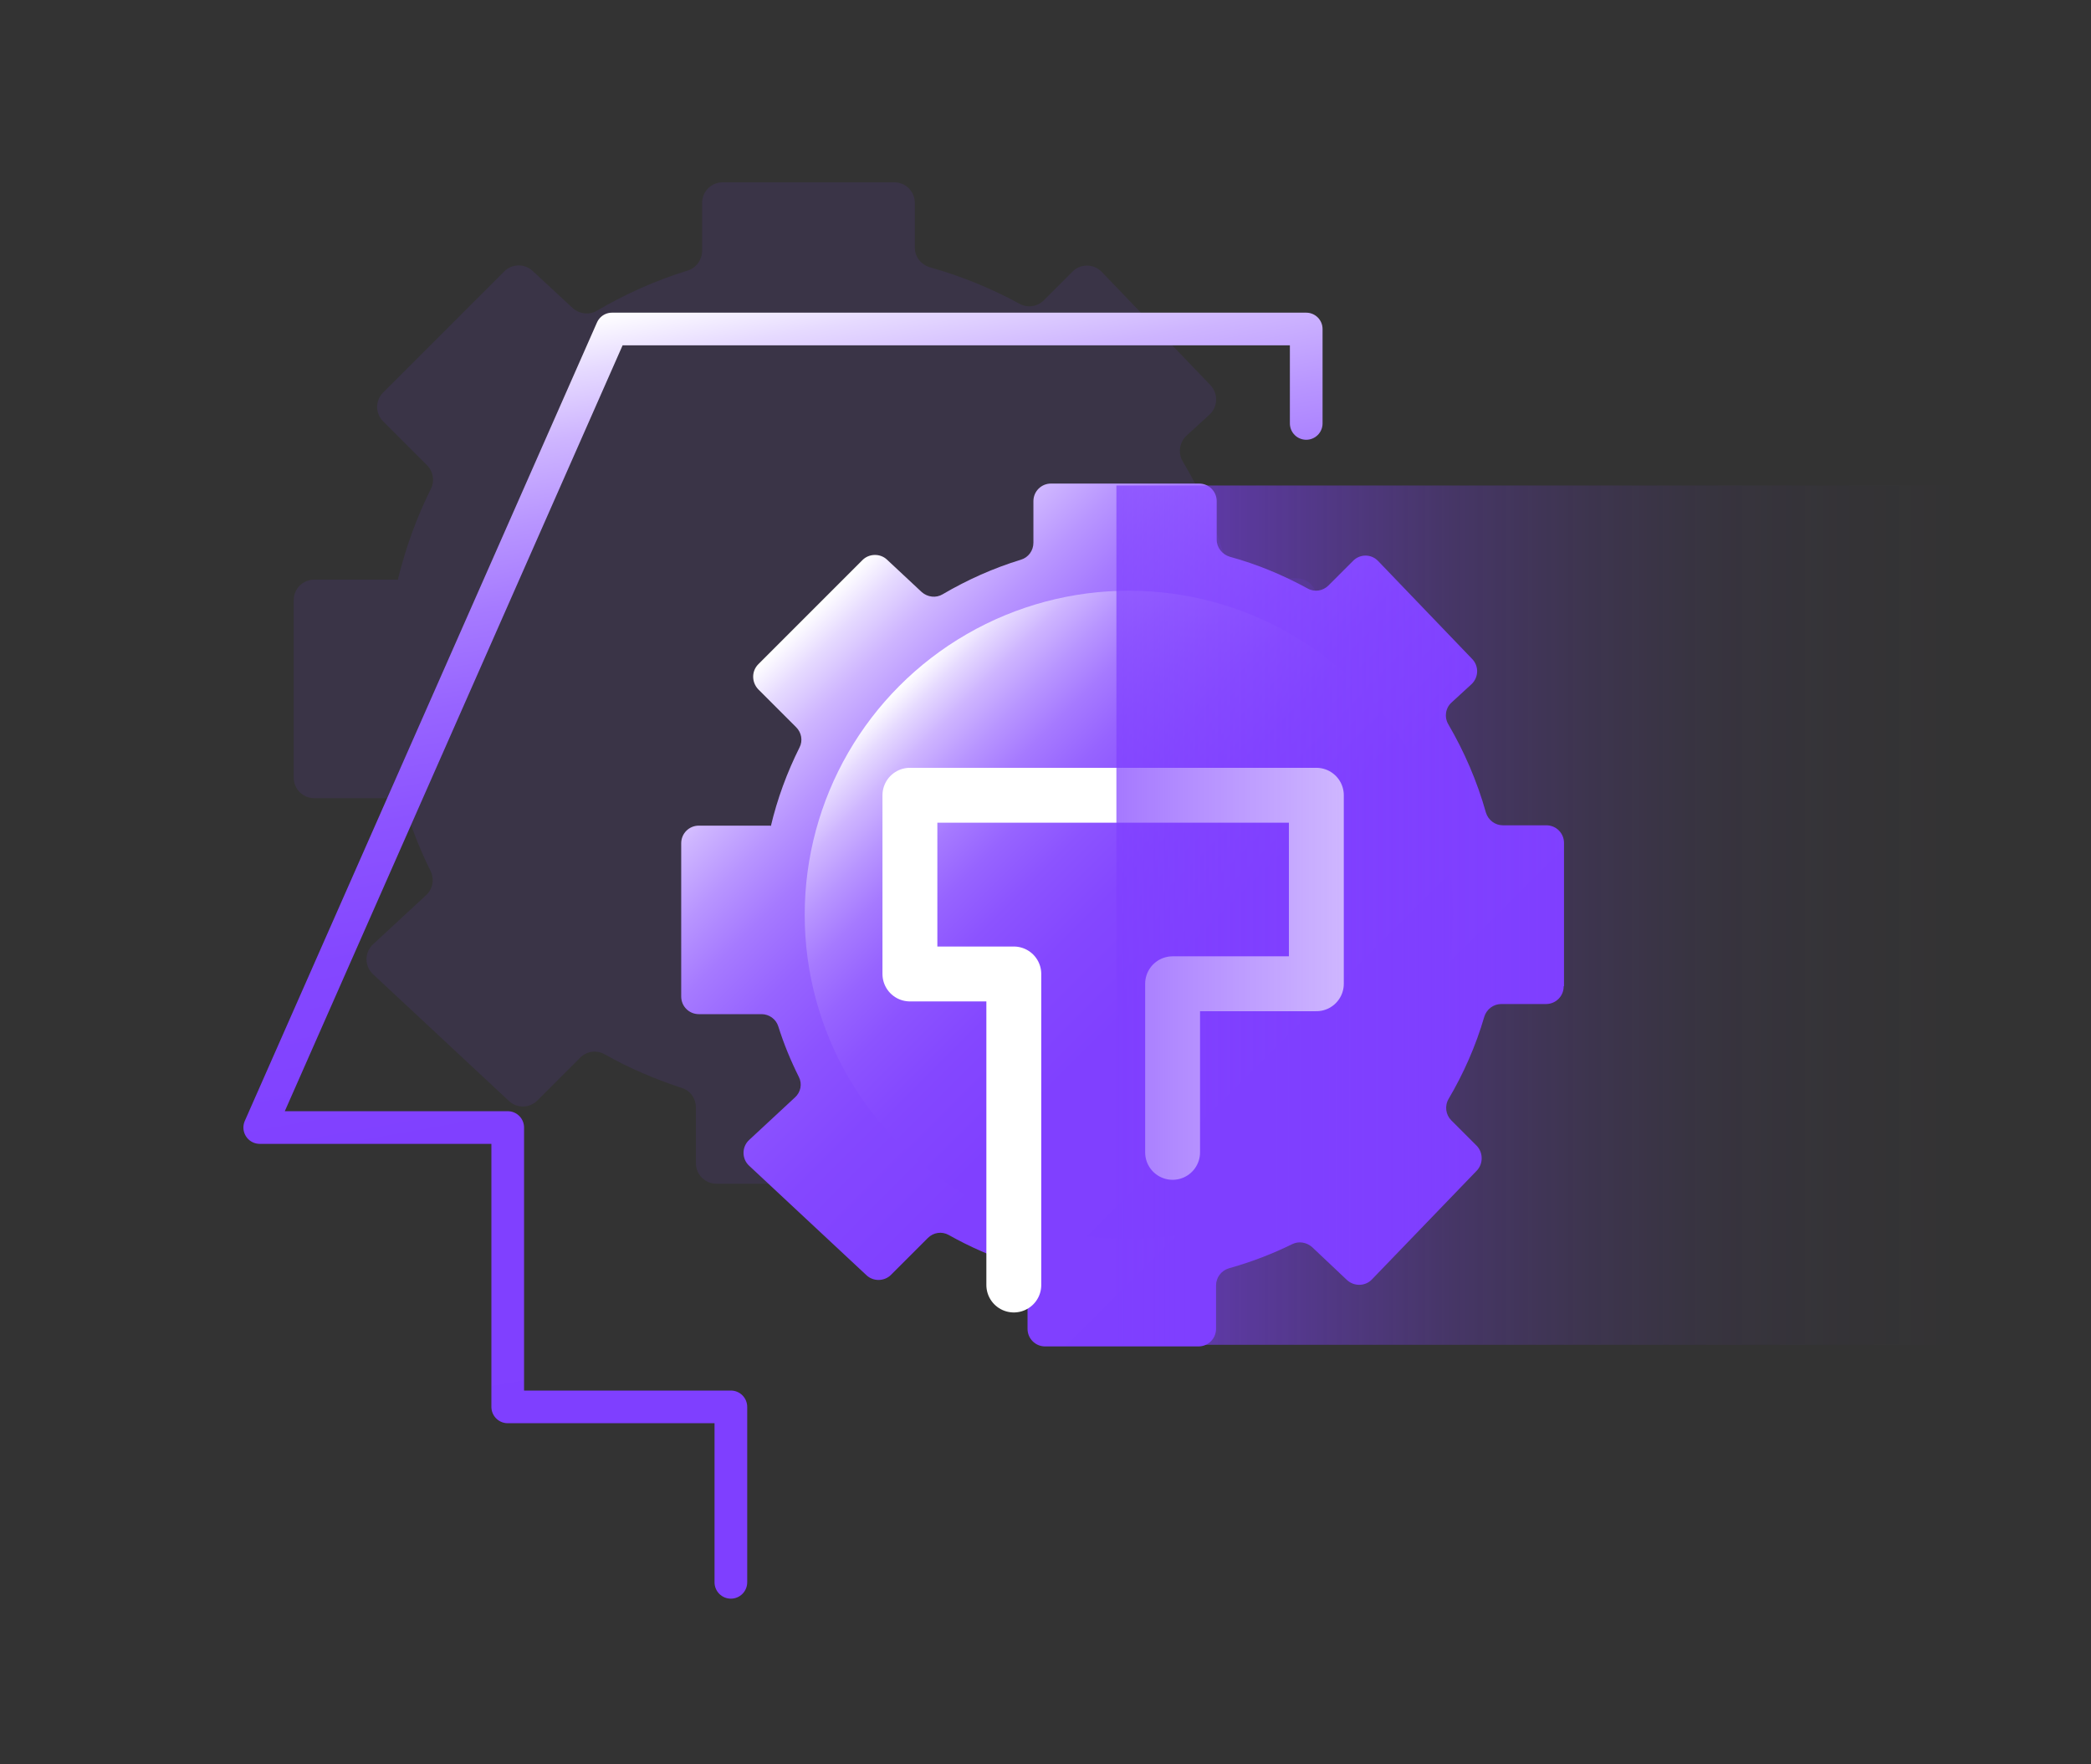
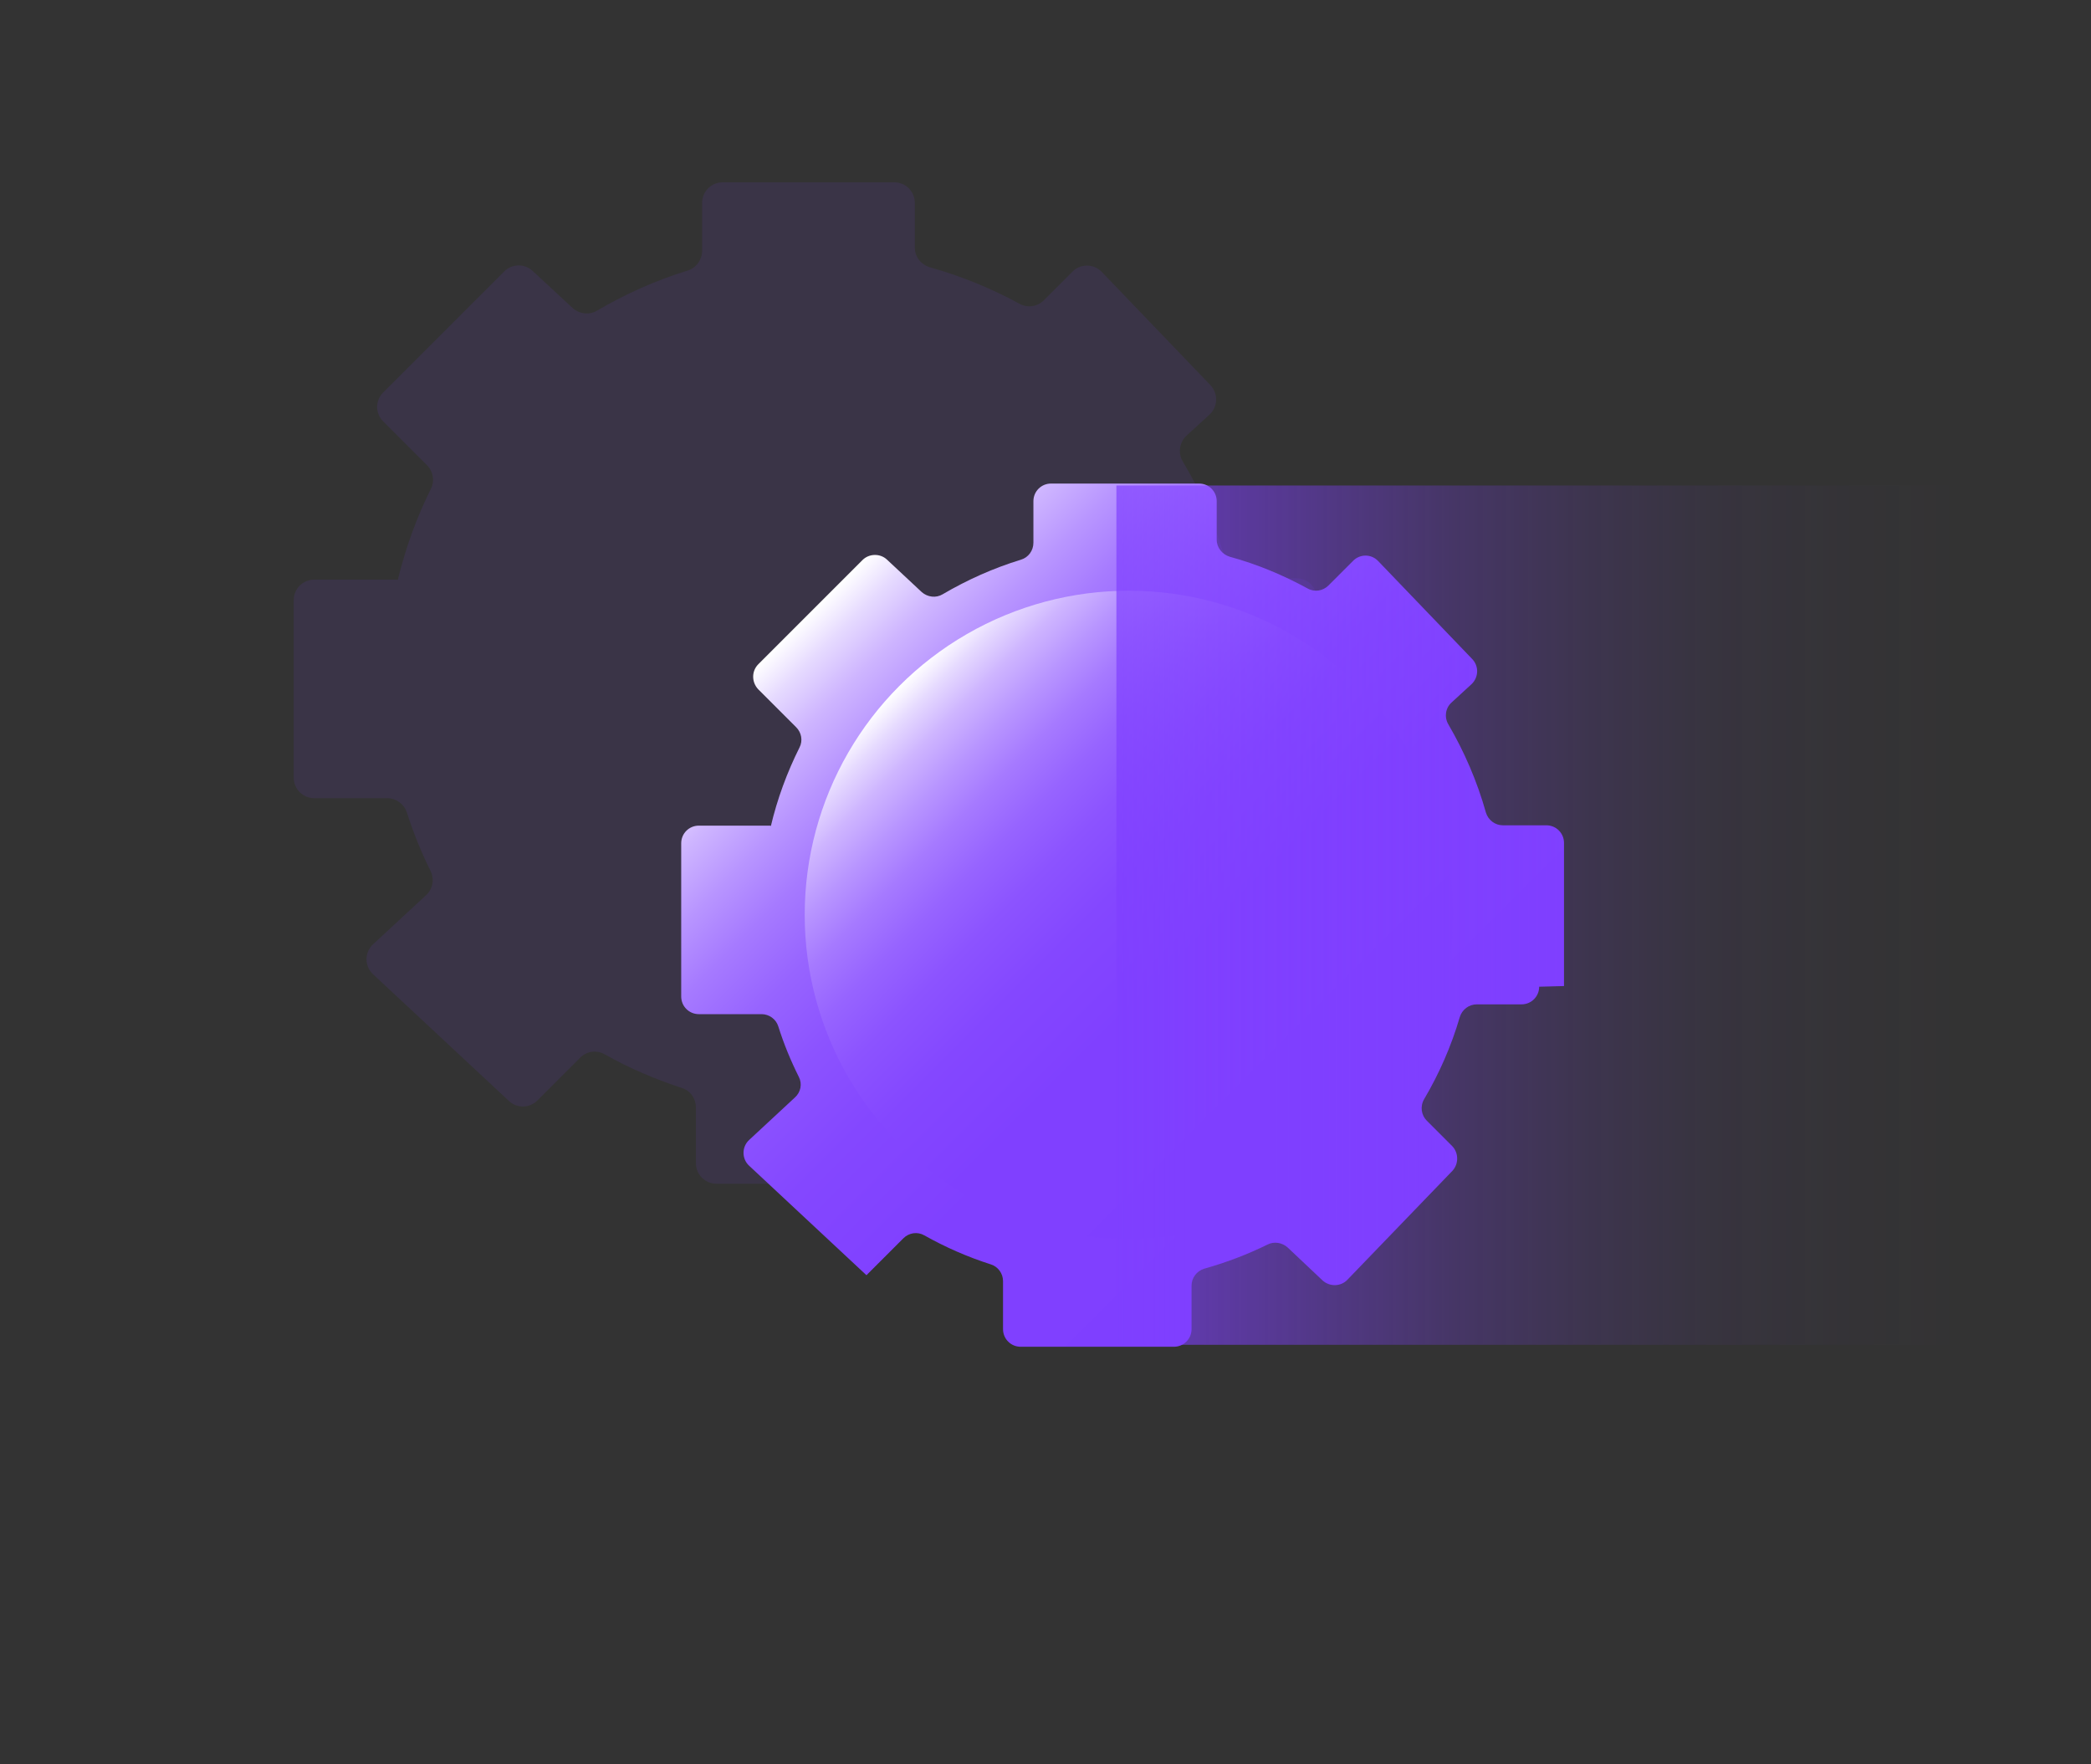
<svg xmlns="http://www.w3.org/2000/svg" xmlns:xlink="http://www.w3.org/1999/xlink" id="_图层_1" viewBox="0 0 64 54">
  <rect x="0" y="0" width="64" height="54" fill="#333333" stroke="none" />
  <defs>
    <style>.cls-1{fill:#7f3fff;opacity:.1;}.cls-2{fill:url(#_未命名的渐变_11);}.cls-3{stroke:url(#_未命名的渐变_12);}.cls-3,.cls-4{fill:none;stroke-linecap:round;stroke-linejoin:round;}.cls-5{fill:url(#_未命名的渐变_12-3);}.cls-6{fill:url(#_未命名的渐变_12-2);}.cls-4{stroke:#fff;stroke-width:1.68px;}</style>
    <linearGradient id="_未命名的渐变_12" x1="28.47" y1="47.86" x2="21.63" y2="9.05" gradientUnits="userSpaceOnUse">
      <stop offset="0" stop-color="#7f3fff" />
      <stop offset=".39" stop-color="#8040ff" />
      <stop offset=".54" stop-color="#8447ff" />
      <stop offset=".64" stop-color="#8c53ff" />
      <stop offset=".72" stop-color="#9764ff" />
      <stop offset=".79" stop-color="#a67aff" />
      <stop offset=".85" stop-color="#b895ff" />
      <stop offset=".91" stop-color="#ceb5ff" />
      <stop offset=".96" stop-color="#e6daff" />
      <stop offset="1" stop-color="#fff" />
    </linearGradient>
    <linearGradient id="_未命名的渐变_12-2" x1="43.66" y1="37.5" x2="24.84" y2="18.69" xlink:href="#_未命名的渐变_12" />
    <linearGradient id="_未命名的渐变_12-3" x1="41.56" y1="35.01" x2="27.53" y2="20.98" xlink:href="#_未命名的渐变_12" />
    <linearGradient id="_未命名的渐变_11" x1="34.17" y1="28.01" x2="60.03" y2="28.01" gradientUnits="userSpaceOnUse">
      <stop offset="0" stop-color="#7f3fff" stop-opacity=".7" />
      <stop offset=".1" stop-color="#7f3fff" stop-opacity=".57" />
      <stop offset=".25" stop-color="#7f3fff" stop-opacity=".4" />
      <stop offset=".4" stop-color="#7f3fff" stop-opacity=".25" />
      <stop offset=".55" stop-color="#7f3fff" stop-opacity=".14" />
      <stop offset=".7" stop-color="#7f3fff" stop-opacity=".06" />
      <stop offset=".85" stop-color="#7f3fff" stop-opacity=".02" />
      <stop offset="1" stop-color="#7f3fff" stop-opacity="0" />
    </linearGradient>
  </defs>
  <path class="cls-1" d="M40.31,23.41v-5.08c0-.35-.28-.63-.63-.63h-1.54c-.28,0-.53-.19-.6-.45-.31-1.11-.76-2.16-1.34-3.13-.15-.25-.1-.58,.11-.78l.71-.65c.26-.24,.27-.64,.03-.9l-3.33-3.47c-.24-.25-.65-.26-.9,0l-.87,.87c-.2,.2-.5,.24-.74,.11-.86-.47-1.79-.85-2.75-1.12-.27-.08-.46-.32-.46-.6v-1.37c0-.35-.28-.63-.63-.63h-5.25c-.35,0-.63,.28-.63,.63v1.47c0,.27-.18,.52-.44,.6-.98,.3-1.91,.72-2.78,1.23-.24,.14-.54,.1-.74-.08l-1.23-1.14c-.25-.23-.63-.22-.87,.02l-3.7,3.7c-.25,.25-.25,.64,0,.89l1.34,1.34c.19,.19,.24,.48,.12,.72-.44,.88-.78,1.82-1.02,2.81v-.03h-2.55c-.35,0-.63,.28-.63,.63v5.43c0,.35,.28,.63,.63,.63h2.23c.27,0,.51,.17,.6,.43,.2,.62,.44,1.22,.73,1.8,.12,.25,.07,.55-.14,.74l-1.62,1.5c-.27,.25-.27,.67,0,.92l4.16,3.88c.25,.23,.63,.22,.87-.02l1.31-1.31c.2-.2,.5-.24,.75-.1,.74,.42,1.54,.76,2.36,1.03,.26,.08,.43,.32,.43,.6v1.7c0,.35,.28,.63,.63,.63h5.43c.35,0,.63-.28,.63-.63v-1.54c0-.28,.19-.53,.46-.6,.78-.22,1.54-.51,2.25-.86,.23-.11,.51-.07,.7,.11l1.24,1.17c.25,.24,.64,.23,.88-.02l3.72-3.86c.24-.25,.23-.64,0-.88l-.9-.9c-.2-.2-.24-.51-.1-.76,.53-.91,.96-1.88,1.26-2.91,.08-.27,.32-.45,.6-.45h1.59c.35,0,.63-.28,.63-.63Z" />
-   <polyline class="cls-3" points="39.98 12.96 39.98 10.07 18.73 10.07 7.95 34.51 15.54 34.51 15.54 43.06 22.37 43.06 22.37 48.43" />
-   <path class="cls-6" d="M47.87,30.18v-4.38c0-.3-.24-.54-.54-.54h-1.33c-.24,0-.45-.16-.52-.39-.27-.96-.66-1.86-1.15-2.7-.13-.22-.09-.5,.1-.67l.61-.56c.22-.21,.23-.55,.02-.77l-2.88-3c-.21-.22-.56-.22-.77,0l-.75,.75c-.17,.17-.43,.21-.64,.09-.75-.41-1.54-.74-2.38-.97-.23-.07-.4-.28-.4-.52v-1.18c0-.3-.24-.54-.54-.54h-4.53c-.3,0-.54,.24-.54,.54v1.27c0,.24-.15,.45-.38,.52-.85,.26-1.65,.62-2.4,1.06-.2,.12-.46,.09-.64-.07l-1.06-.99c-.21-.2-.55-.19-.75,.01l-3.19,3.19c-.21,.21-.21,.55,0,.77l1.16,1.16c.16,.16,.21,.41,.1,.62-.38,.76-.68,1.57-.88,2.42v-.03h-2.2c-.3,0-.54,.24-.54,.54v4.69c0,.3,.24,.54,.54,.54h1.92c.23,0,.44,.15,.51,.37,.17,.54,.38,1.05,.63,1.55,.11,.21,.06,.47-.12,.63l-1.4,1.3c-.23,.21-.23,.58,0,.79l3.59,3.35c.21,.2,.55,.19,.75-.01l1.13-1.13c.17-.17,.43-.21,.64-.09,.64,.36,1.32,.66,2.04,.89,.22,.07,.37,.28,.37,.51v1.47c0,.3,.24,.54,.54,.54h4.69c.3,0,.54-.24,.54-.54v-1.33c0-.24,.16-.45,.39-.52,.68-.19,1.33-.44,1.94-.74,.2-.1,.44-.06,.61,.09l1.07,1.01c.22,.2,.56,.19,.76-.02l3.21-3.33c.2-.21,.2-.55,0-.76l-.78-.78c-.17-.17-.21-.44-.08-.66,.46-.78,.83-1.62,1.09-2.51,.07-.23,.28-.39,.52-.39h1.37c.3,0,.54-.24,.54-.54Z" />
+   <path class="cls-6" d="M47.87,30.18v-4.38c0-.3-.24-.54-.54-.54h-1.33c-.24,0-.45-.16-.52-.39-.27-.96-.66-1.86-1.15-2.7-.13-.22-.09-.5,.1-.67l.61-.56c.22-.21,.23-.55,.02-.77l-2.88-3c-.21-.22-.56-.22-.77,0l-.75,.75c-.17,.17-.43,.21-.64,.09-.75-.41-1.54-.74-2.38-.97-.23-.07-.4-.28-.4-.52v-1.18c0-.3-.24-.54-.54-.54h-4.53c-.3,0-.54,.24-.54,.54v1.27c0,.24-.15,.45-.38,.52-.85,.26-1.65,.62-2.4,1.06-.2,.12-.46,.09-.64-.07l-1.06-.99c-.21-.2-.55-.19-.75,.01l-3.19,3.19c-.21,.21-.21,.55,0,.77l1.16,1.16c.16,.16,.21,.41,.1,.62-.38,.76-.68,1.57-.88,2.42v-.03h-2.2c-.3,0-.54,.24-.54,.54v4.69c0,.3,.24,.54,.54,.54h1.92c.23,0,.44,.15,.51,.37,.17,.54,.38,1.05,.63,1.55,.11,.21,.06,.47-.12,.63l-1.4,1.3c-.23,.21-.23,.58,0,.79l3.59,3.35l1.13-1.13c.17-.17,.43-.21,.64-.09,.64,.36,1.32,.66,2.04,.89,.22,.07,.37,.28,.37,.51v1.47c0,.3,.24,.54,.54,.54h4.69c.3,0,.54-.24,.54-.54v-1.33c0-.24,.16-.45,.39-.52,.68-.19,1.33-.44,1.94-.74,.2-.1,.44-.06,.61,.09l1.07,1.01c.22,.2,.56,.19,.76-.02l3.21-3.33c.2-.21,.2-.55,0-.76l-.78-.78c-.17-.17-.21-.44-.08-.66,.46-.78,.83-1.62,1.09-2.51,.07-.23,.28-.39,.52-.39h1.37c.3,0,.54-.24,.54-.54Z" />
  <circle class="cls-5" cx="34.55" cy="28" r="9.92" />
-   <polyline class="cls-4" points="35.89 35.27 35.89 30.11 40.29 30.11 40.29 24.34 27.85 24.34 27.85 29.81 31.03 29.81 31.03 39.33" />
  <rect class="cls-2" x="34.17" y="14.86" width="25.86" height="26.3" />
</svg>